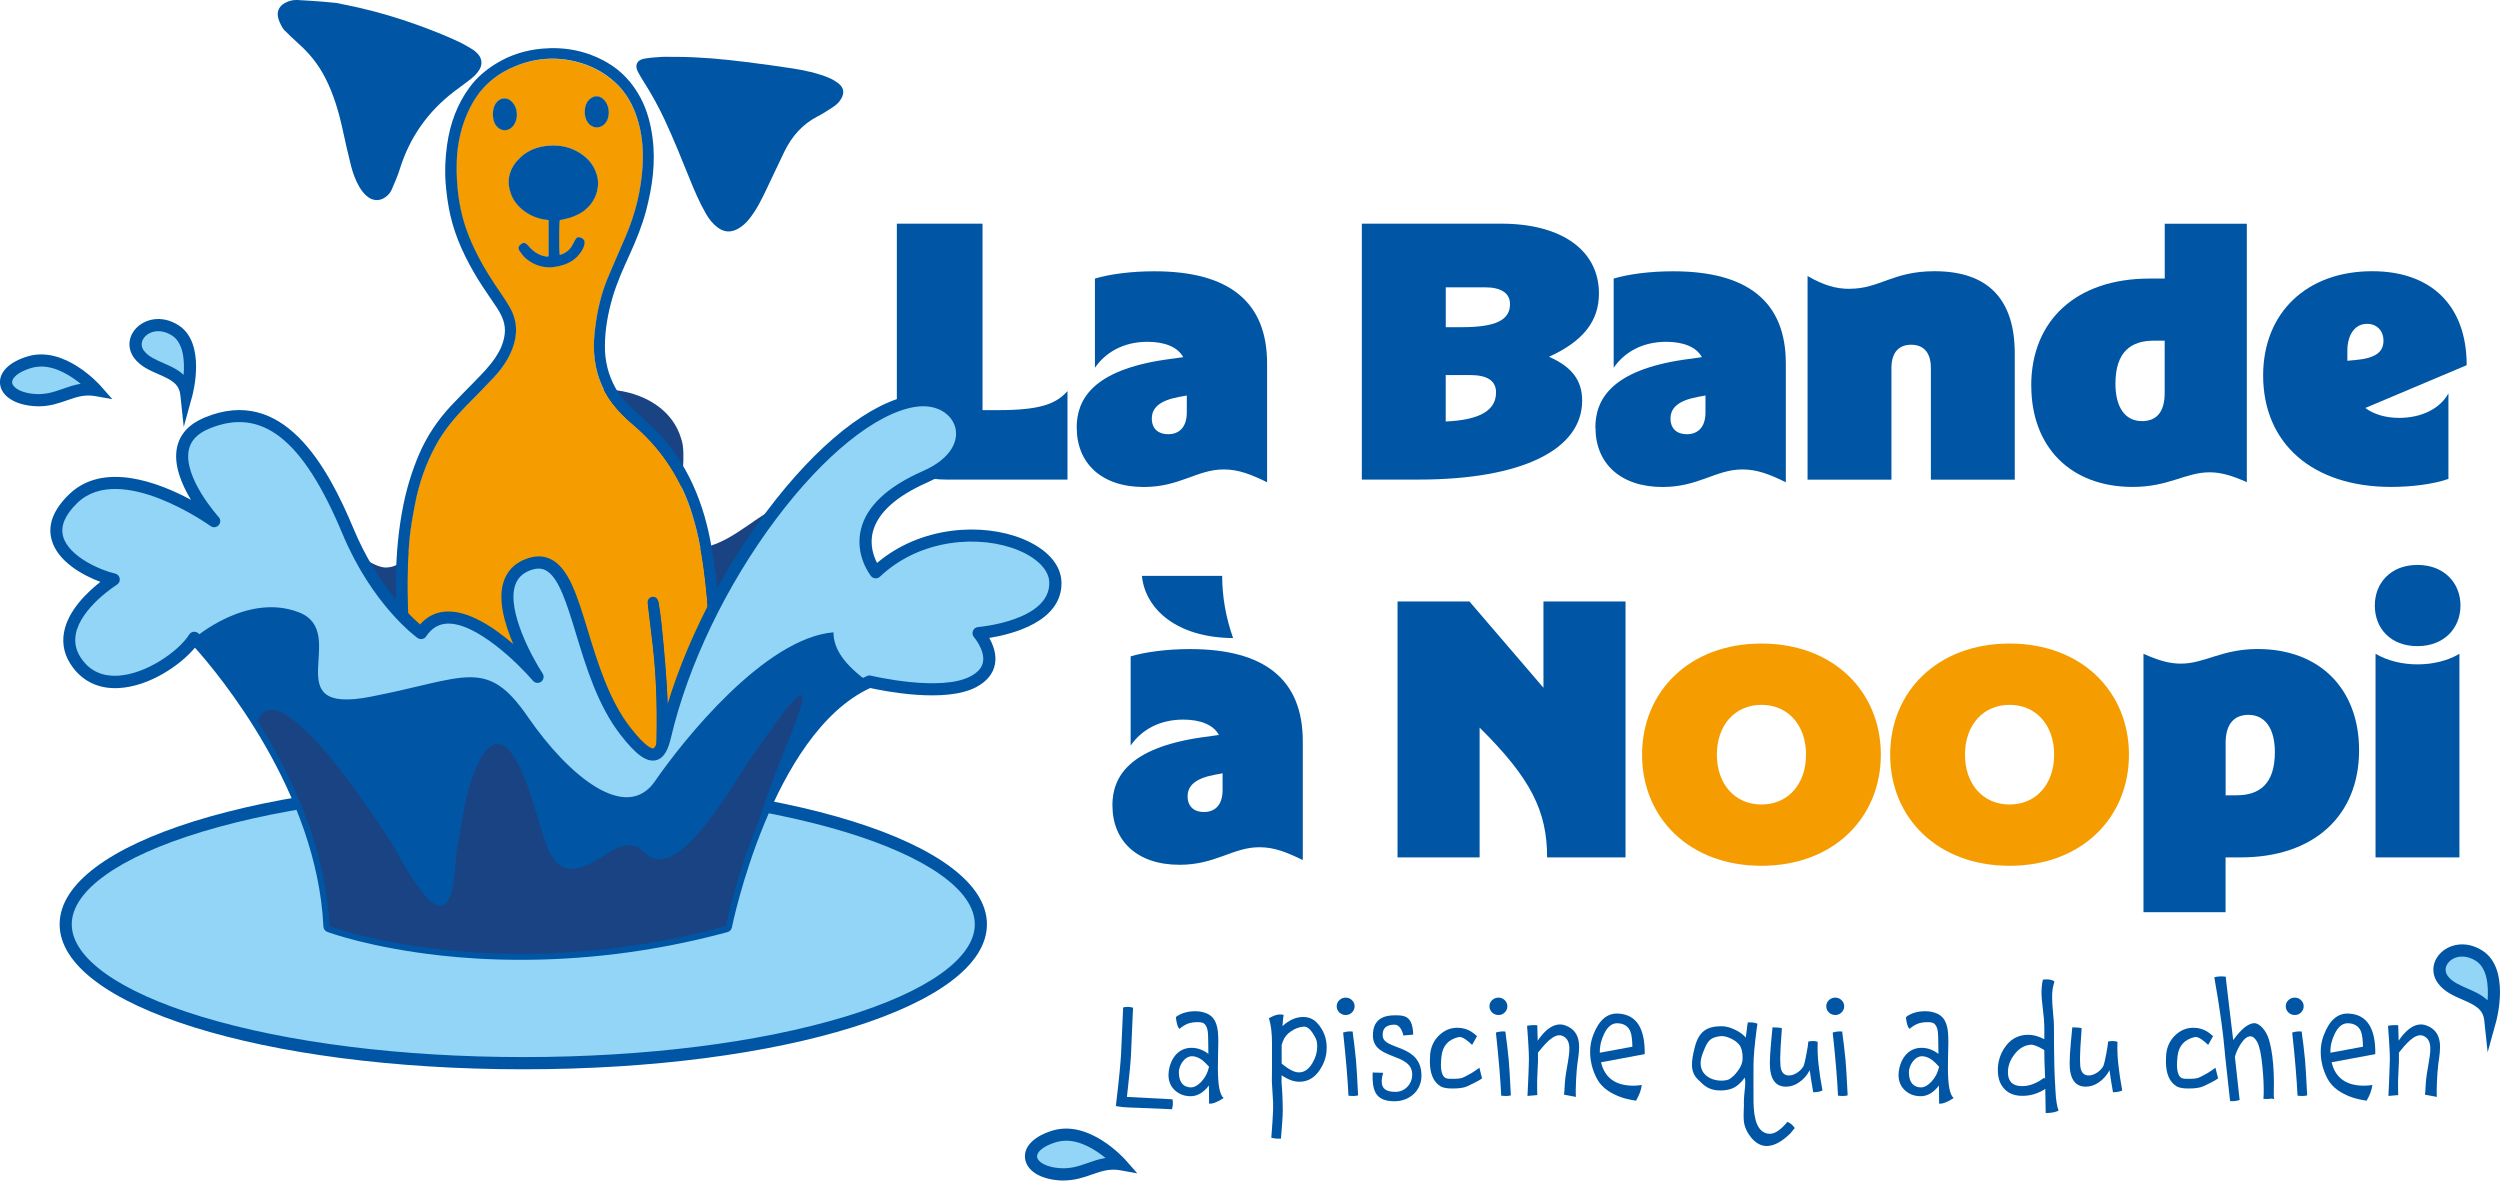
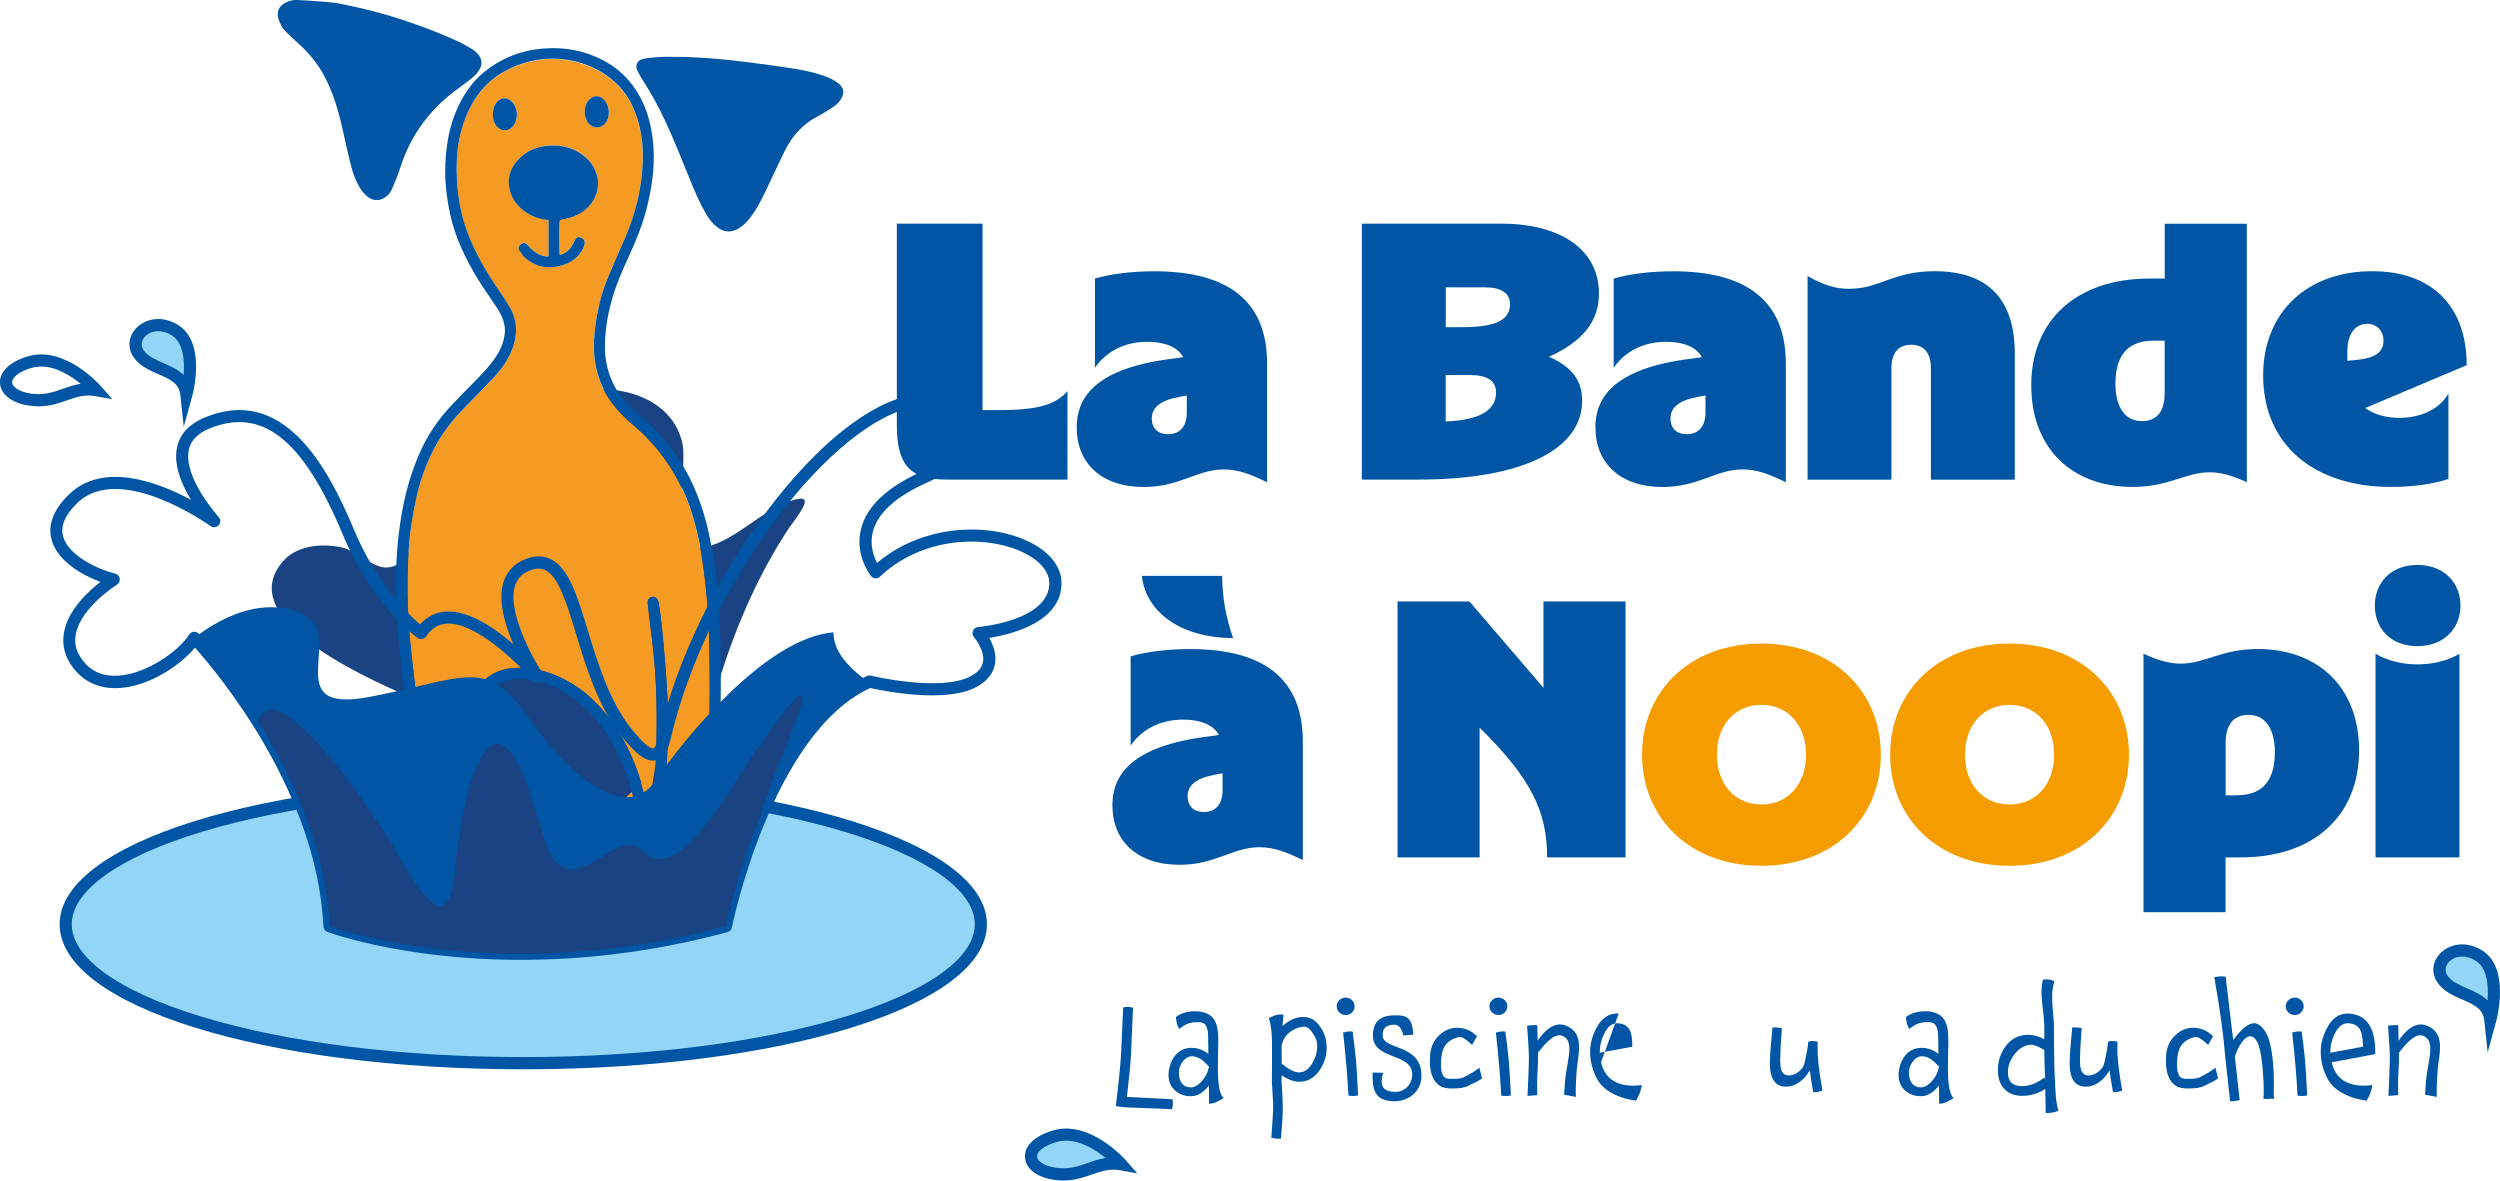
<svg xmlns="http://www.w3.org/2000/svg" width="252" height="119" viewBox="0 0 252 119" fill="none">
  <g clip-path="url(#clip0_137_172)">
    <path d="M52.746 107.165C78.22 107.165 98.871 100.899 98.871 93.17C98.871 85.44 78.22 79.174 52.746 79.174C27.272 79.174 6.622 85.44 6.622 93.17C6.622 100.899 27.272 107.165 52.746 107.165Z" fill="#93D5F6" />
    <path d="M52.747 107.785C26.541 107.785 6.011 101.369 6.011 93.17C6.011 84.97 26.541 78.555 52.747 78.555C78.952 78.555 99.482 84.97 99.482 93.17C99.482 101.369 78.952 107.785 52.747 107.785ZM52.747 79.787C40.483 79.787 28.966 81.234 20.309 83.859C12.001 86.384 7.233 89.777 7.233 93.17C7.233 96.562 12.001 99.955 20.309 102.48C28.966 105.105 40.483 106.553 52.747 106.553C65.01 106.553 76.528 105.105 85.184 102.48C93.492 99.955 98.26 96.562 98.26 93.17C98.26 89.777 93.492 86.384 85.184 83.859C76.528 81.234 65.01 79.787 52.747 79.787Z" fill="#0056A4" />
    <path d="M90.402 42.815V22.545H99.039V41.341H100.617C104.774 41.341 106.426 40.748 107.602 39.422V48.342H95.399C91.578 48.342 90.402 46.719 90.402 42.815Z" fill="#0056A4" />
    <path d="M108.529 43.111C108.529 40.203 110.221 37.328 117.427 36.258L119.267 36.002C118.717 34.972 117.394 34.454 115.661 34.454C113.237 34.454 111.43 35.524 110.369 37.073V28.079C111.84 27.634 114.043 27.345 116.36 27.345C123.861 27.345 127.723 30.401 127.723 36.635V48.611C126.071 47.803 124.822 47.319 123.351 47.319C120.664 47.319 118.938 49.089 115.298 49.089C110.994 49.089 108.536 46.659 108.536 43.118L108.529 43.111ZM119.63 41.563V39.866L118.824 40.014C116.877 40.385 116.104 41.118 116.104 42.189C116.104 43.259 116.803 43.771 117.756 43.771C118.71 43.771 119.63 43.219 119.63 41.563Z" fill="#0056A4" />
    <path d="M137.279 22.545H151.322C157.427 22.545 161.174 25.238 161.174 29.587C161.174 32.387 159.556 34.413 156.137 35.962C158.414 36.958 159.482 38.318 159.482 40.385C159.482 45.286 153.491 48.342 142.974 48.342H137.272V22.545H137.279ZM147.353 32.98C150.738 32.98 152.209 32.279 152.209 30.657C152.209 29.553 151.329 28.961 149.67 28.961H145.734V32.98H147.353ZM150.805 39.577C150.805 38.358 149.885 37.806 148.192 37.806H145.728V42.485C149.26 42.337 150.798 41.307 150.798 39.577H150.805Z" fill="#0056A4" />
    <path d="M160.812 43.111C160.812 40.203 162.504 37.328 169.71 36.258L171.55 36.002C171 34.972 169.676 34.454 167.951 34.454C165.526 34.454 163.719 35.524 162.658 37.073V28.079C164.129 27.634 166.332 27.345 168.649 27.345C176.151 27.345 180.012 30.401 180.012 36.635V48.611C178.36 47.803 177.111 47.319 175.64 47.319C172.954 47.319 171.228 49.089 167.588 49.089C163.29 49.089 160.825 46.659 160.825 43.118L160.812 43.111ZM171.913 41.563V39.866L171.107 40.014C169.159 40.385 168.387 41.118 168.387 42.189C168.387 43.259 169.085 43.771 170.039 43.771C170.993 43.771 171.913 43.219 171.913 41.563Z" fill="#0056A4" />
    <path d="M186.433 29.109C189.482 29.109 190.771 27.338 195.002 27.338C200.442 27.338 203.088 30.213 203.088 35.632V48.349H194.633V37.106C194.633 35.41 193.787 34.75 192.645 34.75C191.503 34.75 190.657 35.417 190.657 37.106V48.349H182.202V27.823C183.854 28.779 185.103 29.116 186.433 29.116V29.109Z" fill="#0056A4" />
    <path d="M204.747 38.877C204.747 32.246 209.341 28.079 216.661 28.079H218.206V22.552H226.48V48.604C225.009 47.938 223.867 47.608 222.732 47.608C220.308 47.608 218.615 49.082 214.975 49.082C208.723 49.082 204.754 45.063 204.754 38.877H204.747ZM215.882 42.451C217.534 42.451 218.199 41.347 218.199 39.611V34.34H217.098C214.854 34.34 213.236 35.41 213.236 38.688C213.236 41.118 214.263 42.445 215.882 42.445V42.451Z" fill="#0056A4" />
    <path d="M228.125 37.84C228.125 31.539 232.497 27.338 239.119 27.338C245.109 27.338 248.642 30.839 248.642 36.81L238.42 41.125C239.267 41.751 240.442 42.122 241.839 42.122C244.082 42.122 245.956 41.199 246.802 39.651V48.275C245.331 48.793 243.128 49.082 241.033 49.082C233.128 49.082 228.125 44.734 228.125 37.84ZM237.426 36.292C239.414 36.11 240.254 35.518 240.254 34.34C240.254 33.343 239.589 32.643 238.602 32.643C237.386 32.643 236.614 33.713 236.614 35.37V36.366L237.42 36.292H237.426Z" fill="#0056A4" />
    <path d="M112.128 81.194C112.128 78.285 113.821 75.411 121.027 74.341L122.867 74.085C122.316 73.055 120.993 72.536 119.261 72.536C116.836 72.536 115.03 73.607 113.969 75.155V66.161C115.439 65.717 117.642 65.427 119.959 65.427C127.461 65.427 131.322 68.484 131.322 74.718V86.694C129.67 85.886 128.421 85.401 126.95 85.401C124.264 85.401 122.538 87.171 118.898 87.171C114.593 87.171 112.135 84.741 112.135 81.2L112.128 81.194ZM115.11 58.049H123.196C123.196 60.15 123.566 62.25 124.298 64.317C118.636 64.283 115.439 61.408 115.104 58.049H115.11ZM123.236 79.645V77.949L122.431 78.097C120.483 78.467 119.711 79.201 119.711 80.271C119.711 81.342 120.409 81.853 121.363 81.853C122.316 81.853 123.236 81.301 123.236 79.645Z" fill="#0056A4" />
    <path d="M140.879 60.628H148.119L155.58 69.325V60.628H163.854V86.424H155.949C155.949 81.779 154.331 78.467 149.146 73.344V86.424H140.872V60.628H140.879Z" fill="#0056A4" />
    <path d="M219.818 66.895C222.242 66.895 223.934 65.421 227.574 65.421C233.827 65.421 237.796 69.44 237.796 75.626C237.796 82.257 233.202 86.424 225.882 86.424H224.337V91.951H216.063V65.899C217.534 66.565 218.676 66.895 219.811 66.895H219.818ZM225.446 80.164C227.689 80.164 229.307 79.093 229.307 75.815C229.307 73.385 228.28 72.058 226.661 72.058C225.043 72.058 224.344 73.162 224.344 74.899V80.17H225.446V80.164Z" fill="#0056A4" />
    <path d="M239.381 61.038C239.381 58.79 240.959 56.945 243.679 56.945C246.399 56.945 248.017 58.79 248.017 61.038C248.017 63.287 246.399 65.131 243.679 65.131C240.959 65.131 239.381 63.327 239.381 61.038ZM243.679 66.969C245.224 66.969 246.768 66.599 247.91 65.899V86.424H239.455V65.899C240.63 66.599 242.141 66.969 243.686 66.969H243.679Z" fill="#0056A4" />
    <path d="M165.52 76.071C165.52 69.716 170.288 64.869 177.554 64.869C184.821 64.869 189.589 69.716 189.589 76.071C189.589 82.425 184.821 87.272 177.554 87.272C170.288 87.272 165.52 82.432 165.52 76.071ZM182.047 76.071C182.047 73.102 180.241 71.049 177.554 71.049C174.868 71.049 173.061 73.109 173.061 76.071C173.061 79.033 174.868 81.093 177.554 81.093C180.241 81.093 182.047 79.033 182.047 76.071Z" fill="#F59C00" />
    <path d="M190.529 76.071C190.529 69.716 195.298 64.869 202.564 64.869C209.831 64.869 214.599 69.716 214.599 76.071C214.599 82.425 209.831 87.272 202.564 87.272C195.298 87.272 190.529 82.432 190.529 76.071ZM207.057 76.071C207.057 73.102 205.25 71.049 202.564 71.049C199.878 71.049 198.071 73.109 198.071 76.071C198.071 79.033 199.878 81.093 202.564 81.093C205.25 81.093 207.057 79.033 207.057 76.071Z" fill="#F59C00" />
    <path d="M41.894 70.523C38.59 69.016 22.995 62.741 28.596 56.494C30.04 54.919 32.646 54.717 34.715 55.249C35.977 55.639 37.824 57.383 39.107 57.194C42.646 56.912 42.095 49.23 44.923 47.817C47.871 46.174 49.127 56.898 50.275 58.85C53.6 64.943 57.072 59.894 56.602 55.06C55.984 51.035 50.571 44.989 54.164 41.63C58.173 37.766 66.998 38.587 68.663 44.215C69.724 47.15 66.467 56.151 71.128 55.148C74.164 54.441 76.575 51.62 79.503 50.557C82.431 49.493 80.745 51.526 79.53 53.229C73.982 61.57 69.892 74.098 70.067 84.371L41.901 70.517L41.894 70.523Z" fill="#194383" />
    <path d="M63.337 94.105C64.103 92.759 64.694 91.332 65.191 89.864C65.755 88.208 66.165 86.519 66.46 84.809C66.762 83.079 66.944 81.335 67.065 79.591C67.259 76.778 67.38 73.957 67.306 71.136C67.273 69.79 67.172 68.443 67.071 67.104C66.964 65.717 66.829 64.33 66.689 62.943C66.615 62.236 66.507 61.536 66.406 60.836C66.386 60.688 66.332 60.54 66.259 60.412C66.138 60.197 65.909 60.123 65.688 60.177C65.46 60.237 65.292 60.446 65.285 60.688C65.285 60.803 65.298 60.917 65.312 61.038C65.473 62.398 65.641 63.758 65.802 65.118C66.212 68.665 66.252 72.227 66.144 75.795C66.131 76.212 66.104 76.629 66.084 77.047M43.458 92.51C43.801 90.302 43.868 88.074 43.767 85.845C43.66 83.503 43.438 81.167 43.129 78.844C42.813 76.441 42.458 74.044 42.149 71.634C41.846 69.238 41.538 66.848 41.316 64.445C41.02 61.24 40.98 58.022 41.229 54.811C41.336 53.472 41.571 52.139 41.826 50.819C42.236 48.739 42.921 46.746 43.949 44.875C44.754 43.414 45.809 42.148 46.971 40.964C47.891 40.021 48.811 39.079 49.717 38.13C50.537 37.268 51.202 36.312 51.632 35.201C52.196 33.754 52.142 32.327 51.356 30.98C50.879 30.159 50.315 29.385 49.791 28.59C48.824 27.123 47.965 25.595 47.3 23.966C46.554 22.128 46.172 20.216 46.051 18.244C45.977 17.012 45.983 15.78 46.192 14.561C46.433 13.087 46.897 11.68 47.649 10.374C48.676 8.59 50.201 7.371 52.115 6.631C54.264 5.803 56.447 5.722 58.643 6.416C59.919 6.819 61.061 7.479 62.041 8.381C63.062 9.324 63.733 10.508 64.17 11.815C64.701 13.396 64.855 15.032 64.761 16.695C64.62 19.213 64.022 21.623 63.022 23.939C62.424 25.325 61.806 26.699 61.228 28.099C60.59 29.641 60.221 31.256 59.999 32.912C59.879 33.814 59.811 34.717 59.872 35.618C59.986 37.483 60.577 39.18 61.719 40.681C62.323 41.475 63.022 42.169 63.781 42.808C65.097 43.919 66.252 45.178 67.226 46.598C68.233 48.066 69.012 49.641 69.583 51.324C70.248 53.29 70.651 55.309 70.919 57.363C71.175 59.295 71.356 61.24 71.437 63.186C71.524 65.32 71.531 67.454 71.537 69.594C71.537 71.136 71.51 72.684 71.45 74.226C71.363 76.602 71.262 78.979 71.128 81.355C71.027 83.173 70.866 84.99 70.745 86.808C70.637 88.403 70.523 90.006 70.443 91.601M64.64 78.925C64.271 77.68 63.801 76.481 63.23 75.317C62.222 73.277 60.893 71.479 59.153 69.985C59.153 69.985 55.648 66.801 51.249 67.386C49.637 67.689 48.462 68.591 47.696 70.005C47.427 70.503 47.226 71.042 47.044 71.574C46.689 72.624 46.534 73.714 46.42 74.812C46.212 76.905 46.239 79.006 46.453 81.099C46.581 82.345 46.682 83.59 46.843 84.835C46.998 86.02 47.206 87.198 47.421 88.37C47.763 90.255 48.193 92.113 48.737 93.951M55.298 25.797C55.231 25.837 55.224 25.844 55.211 25.844C55.178 25.844 55.144 25.844 55.104 25.844C54.432 25.77 53.895 25.447 53.438 24.962C53.337 24.854 53.237 24.733 53.129 24.625C52.928 24.437 52.76 24.423 52.531 24.578C52.276 24.747 52.189 25.002 52.364 25.272C52.545 25.548 52.753 25.83 53.008 26.039C54.15 26.995 55.446 27.136 56.83 26.679C57.676 26.396 58.327 25.871 58.744 25.083C58.844 24.895 58.905 24.672 58.932 24.457C58.959 24.188 58.744 23.972 58.448 23.905C58.22 23.851 58.112 23.912 57.958 24.195C57.837 24.41 57.736 24.632 57.609 24.834C57.333 25.272 56.93 25.548 56.42 25.689C56.339 25.036 56.353 22.498 56.433 22.175C56.756 22.101 57.078 22.054 57.387 21.953C57.696 21.858 58.005 21.731 58.294 21.589C59.798 20.842 60.604 19.159 60.167 17.631C59.845 16.507 59.099 15.712 58.065 15.187C57.206 14.75 56.272 14.595 55.312 14.669C54.076 14.763 52.995 15.228 52.162 16.157C51.255 17.18 51.041 18.351 51.537 19.623C52.048 20.923 53.431 21.899 54.909 22.121C55.03 22.141 55.157 22.148 55.298 22.168V25.783V25.797ZM49.684 11.559C49.691 11.868 49.731 12.245 49.953 12.575C50.436 13.302 51.302 13.309 51.799 12.589C52.256 11.929 52.202 10.933 51.672 10.32C51.155 9.721 50.409 9.768 49.966 10.421C49.744 10.737 49.684 11.101 49.684 11.552V11.559ZM58.945 11.357C58.945 11.606 59.005 11.936 59.18 12.232C59.603 12.966 60.496 13.053 61.02 12.414C61.584 11.727 61.437 10.468 60.738 9.923C60.355 9.627 59.939 9.627 59.543 9.916C59.086 10.253 58.945 10.724 58.945 11.357Z" fill="#F59B24" />
-     <path d="M63.337 94.105C64.103 92.759 64.694 91.332 65.191 89.864C65.755 88.208 66.165 86.519 66.46 84.809C66.762 83.079 66.944 81.335 67.065 79.591C67.259 76.778 67.38 73.957 67.306 71.136C67.273 69.79 67.172 68.443 67.071 67.104C66.964 65.717 66.829 64.33 66.689 62.943C66.615 62.236 66.507 61.536 66.406 60.836C66.386 60.688 66.332 60.54 66.259 60.412C66.138 60.197 65.909 60.123 65.688 60.177C65.46 60.237 65.292 60.446 65.285 60.688C65.285 60.803 65.298 60.917 65.312 61.038C65.473 62.398 65.641 63.758 65.802 65.118C66.212 68.665 66.252 72.227 66.144 75.795C66.131 76.212 66.104 76.629 66.084 77.047M43.458 92.51C43.801 90.302 43.868 88.074 43.767 85.845C43.66 83.503 43.438 81.167 43.129 78.844C42.813 76.441 42.458 74.044 42.149 71.634C41.846 69.238 41.538 66.848 41.316 64.445C41.02 61.24 40.98 58.022 41.229 54.811C41.336 53.472 41.571 52.139 41.826 50.819C42.236 48.739 42.921 46.746 43.949 44.875C44.754 43.414 45.809 42.148 46.971 40.964C47.891 40.021 48.811 39.079 49.717 38.13C50.537 37.268 51.202 36.312 51.632 35.201C52.196 33.754 52.142 32.327 51.356 30.98C50.879 30.159 50.315 29.385 49.791 28.59C48.824 27.123 47.965 25.595 47.3 23.966C46.554 22.128 46.172 20.216 46.051 18.244C45.977 17.012 45.983 15.78 46.192 14.561C46.433 13.087 46.897 11.68 47.649 10.374C48.676 8.59 50.201 7.371 52.115 6.631C54.264 5.803 56.447 5.722 58.643 6.416C59.919 6.819 61.061 7.479 62.041 8.381C63.062 9.324 63.733 10.508 64.17 11.815C64.701 13.396 64.855 15.032 64.761 16.695C64.62 19.213 64.022 21.623 63.022 23.939C62.424 25.325 61.806 26.699 61.228 28.099C60.59 29.641 60.221 31.256 59.999 32.912C59.879 33.814 59.811 34.717 59.872 35.618C59.986 37.483 60.577 39.18 61.719 40.681C62.323 41.475 63.022 42.169 63.781 42.808C65.097 43.919 66.252 45.178 67.226 46.598C68.233 48.066 69.012 49.641 69.583 51.324C70.248 53.29 70.651 55.309 70.919 57.363C71.175 59.295 71.356 61.24 71.437 63.186C71.524 65.32 71.531 67.454 71.537 69.594C71.537 71.136 71.51 72.684 71.45 74.226C71.363 76.602 71.262 78.979 71.128 81.355C71.027 83.173 70.866 84.99 70.745 86.808C70.637 88.403 70.523 90.006 70.443 91.601M64.64 78.925C64.271 77.68 63.801 76.481 63.23 75.317C62.222 73.277 60.893 71.479 59.153 69.985C59.153 69.985 55.648 66.801 51.249 67.386C49.637 67.689 48.462 68.591 47.696 70.005C47.427 70.503 47.226 71.042 47.044 71.574C46.689 72.624 46.534 73.714 46.42 74.812C46.212 76.905 46.239 79.006 46.453 81.099C46.581 82.345 46.682 83.59 46.843 84.835C46.998 86.02 47.206 87.198 47.421 88.37C47.763 90.255 48.193 92.113 48.737 93.951M55.298 25.797C55.231 25.837 55.224 25.844 55.211 25.844C55.178 25.844 55.144 25.844 55.104 25.844C54.432 25.77 53.895 25.447 53.438 24.962C53.337 24.854 53.237 24.733 53.129 24.625C52.928 24.437 52.76 24.423 52.531 24.578C52.276 24.747 52.189 25.002 52.364 25.272C52.545 25.548 52.753 25.83 53.008 26.039C54.15 26.995 55.446 27.136 56.83 26.679C57.676 26.396 58.327 25.871 58.744 25.083C58.844 24.895 58.905 24.672 58.932 24.457C58.959 24.188 58.744 23.972 58.448 23.905C58.22 23.851 58.112 23.912 57.958 24.195C57.837 24.41 57.736 24.632 57.609 24.834C57.333 25.272 56.93 25.548 56.42 25.689C56.339 25.036 56.353 22.498 56.433 22.175C56.756 22.101 57.078 22.054 57.387 21.953C57.696 21.858 58.005 21.731 58.294 21.589C59.798 20.842 60.604 19.159 60.167 17.631C59.845 16.507 59.099 15.712 58.065 15.187C57.206 14.75 56.272 14.595 55.312 14.669C54.076 14.763 52.995 15.228 52.162 16.157C51.255 17.18 51.041 18.351 51.537 19.623C52.048 20.923 53.431 21.899 54.909 22.121C55.03 22.141 55.157 22.148 55.298 22.168V25.783V25.797ZM49.684 11.559C49.691 11.868 49.731 12.245 49.953 12.575C50.436 13.302 51.302 13.309 51.799 12.589C52.256 11.929 52.202 10.933 51.672 10.32C51.155 9.721 50.409 9.768 49.966 10.421C49.744 10.737 49.684 11.101 49.684 11.552V11.559ZM58.945 11.357C58.945 11.606 59.005 11.936 59.18 12.232C59.603 12.966 60.496 13.053 61.02 12.414C61.584 11.727 61.437 10.468 60.738 9.923C60.355 9.627 59.939 9.627 59.543 9.916C59.086 10.253 58.945 10.724 58.945 11.357Z" fill="#F59C00" />
    <path d="M34.661 92.732C34.412 92.12 34.244 91.48 34.043 90.847C33.976 90.652 33.908 90.457 33.835 90.261C33.788 89.952 33.747 89.649 33.7 89.339C33.559 88.417 33.506 87.495 33.512 86.566C33.526 84.977 33.734 83.422 34.191 81.894C34.822 79.793 35.836 77.902 37.34 76.286C38.348 75.202 39.496 74.293 40.806 73.593C40.886 73.546 40.967 73.492 41.054 73.459C41.209 73.398 41.256 73.297 41.236 73.129C41.175 72.725 41.121 72.328 41.068 71.924C40.826 70.025 40.591 68.127 40.356 66.228C40.033 63.61 39.886 60.978 39.913 58.346C39.939 55.855 40.161 53.384 40.651 50.94C41.007 49.183 41.524 47.48 42.23 45.824C43.015 43.986 44.11 42.35 45.473 40.89C46.259 40.048 47.085 39.24 47.884 38.412C48.623 37.652 49.368 36.898 49.959 36.009C50.43 35.302 50.765 34.541 50.873 33.693C51 32.704 50.624 31.849 50.1 31.041C49.476 30.085 48.804 29.163 48.207 28.193C46.958 26.154 45.916 24.013 45.386 21.663C45.158 20.64 45.017 19.61 44.929 18.567C44.815 17.227 44.882 15.901 45.07 14.575C45.373 12.447 46.084 10.475 47.381 8.738C48.093 7.782 48.992 7.035 50.007 6.409C51.437 5.527 52.995 5.049 54.661 4.901C56.978 4.699 59.16 5.13 61.175 6.288C62.646 7.136 63.754 8.341 64.553 9.835C65.231 11.101 65.587 12.467 65.775 13.881C66.104 16.372 65.762 18.809 65.131 21.219C64.728 22.74 64.137 24.188 63.485 25.622C62.84 27.035 62.196 28.456 61.753 29.957C61.282 31.559 60.987 33.188 60.974 34.858C60.96 36.399 61.323 37.847 62.088 39.193C62.572 40.041 63.237 40.742 63.949 41.401C64.614 42.021 65.305 42.613 65.957 43.246C67.622 44.895 68.918 46.8 69.879 48.934C70.799 50.967 71.383 53.101 71.746 55.296C71.914 56.292 72.075 57.289 72.196 58.292C72.31 59.2 72.377 60.116 72.444 61.032C72.706 64.721 72.673 68.41 72.632 72.099C72.632 72.469 72.632 72.839 72.619 73.216C72.619 73.371 72.673 73.465 72.8 73.56C74.103 74.522 75.131 75.721 75.97 77.101M62.438 93.506C63.673 91.379 64.197 89.043 64.365 86.626C64.472 85.132 64.405 83.637 64.164 82.15C63.808 79.948 63.223 77.828 62.216 75.822C61.33 74.064 60.242 72.456 58.751 71.136C57.468 69.998 56.031 69.117 54.352 68.672C53.499 68.45 52.632 68.336 51.746 68.443C50.739 68.564 49.892 68.982 49.221 69.736C48.764 70.248 48.448 70.84 48.207 71.473C47.79 72.57 47.629 73.714 47.522 74.872C47.394 76.306 47.401 77.747 47.448 79.188C47.508 81.113 47.71 83.031 47.985 84.936C48.193 86.384 48.448 87.825 48.724 89.258C49.066 91.063 49.516 92.833 50.114 94.577M48.737 93.957C48.193 92.12 47.763 90.261 47.421 88.376C47.206 87.198 46.998 86.027 46.843 84.842C46.682 83.604 46.575 82.352 46.454 81.106C46.239 79.012 46.212 76.919 46.42 74.819C46.528 73.721 46.689 72.631 47.045 71.58C47.226 71.042 47.428 70.503 47.696 70.012C48.462 68.591 49.637 67.689 51.249 67.393C51.316 67.393 51.39 67.393 51.457 67.38C52.122 67.299 52.787 67.299 53.452 67.38C55.07 67.575 56.534 68.194 57.891 69.069C58.307 69.339 58.71 69.642 59.113 69.931C59.127 69.951 59.14 69.972 59.154 69.985C60.893 71.479 62.223 73.277 63.23 75.317C63.808 76.481 64.278 77.68 64.64 78.925C64.734 79.295 64.828 79.665 64.916 80.042C64.996 80.413 65.077 80.79 65.137 81.167C65.204 81.557 65.245 81.948 65.312 82.338C65.379 82.701 65.352 83.079 65.493 83.496C65.54 83.408 65.561 83.382 65.567 83.355C65.762 81.692 65.984 80.036 66.057 78.366C66.078 77.929 66.078 77.484 66.084 77.047C66.104 76.629 66.131 76.212 66.145 75.795C66.252 72.227 66.212 68.665 65.802 65.118C65.648 63.758 65.473 62.398 65.312 61.038C65.299 60.924 65.285 60.809 65.285 60.688C65.285 60.446 65.46 60.237 65.688 60.177C65.91 60.116 66.138 60.197 66.259 60.412C66.333 60.54 66.386 60.688 66.407 60.836C66.514 61.536 66.622 62.236 66.689 62.943C66.83 64.33 66.964 65.717 67.072 67.104C67.172 68.443 67.273 69.79 67.307 71.136C67.38 73.957 67.26 76.778 67.065 79.591C66.944 81.342 66.763 83.085 66.46 84.809C66.165 86.525 65.749 88.215 65.191 89.864C64.694 91.332 64.103 92.752 63.337 94.105M70.456 91.567C70.537 89.965 70.651 88.37 70.758 86.774C70.879 84.957 71.041 83.139 71.141 81.322C71.276 78.945 71.376 76.569 71.464 74.192C71.517 72.651 71.551 71.102 71.551 69.561C71.551 67.427 71.538 65.286 71.45 63.152C71.37 61.206 71.188 59.261 70.933 57.329C70.665 55.276 70.255 53.256 69.597 51.29C69.026 49.608 68.247 48.032 67.239 46.565C66.266 45.144 65.111 43.885 63.794 42.775C63.035 42.135 62.337 41.435 61.732 40.647C60.591 39.146 60.006 37.45 59.886 35.585C59.825 34.676 59.892 33.781 60.013 32.879C60.228 31.223 60.604 29.614 61.242 28.065C61.82 26.672 62.438 25.292 63.035 23.905C64.036 21.589 64.634 19.179 64.775 16.662C64.869 14.999 64.714 13.37 64.184 11.781C63.747 10.475 63.076 9.29 62.055 8.348C61.074 7.439 59.932 6.779 58.657 6.382C56.454 5.688 54.271 5.769 52.129 6.597C50.215 7.338 48.69 8.55 47.663 10.34C46.91 11.646 46.447 13.053 46.205 14.527C46.004 15.746 45.997 16.978 46.064 18.21C46.178 20.182 46.561 22.094 47.313 23.932C47.978 25.561 48.838 27.089 49.805 28.557C50.329 29.351 50.893 30.125 51.37 30.947C52.156 32.3 52.203 33.72 51.645 35.167C51.215 36.278 50.544 37.241 49.731 38.096C48.825 39.052 47.904 39.994 46.984 40.93C45.822 42.115 44.768 43.38 43.962 44.841C42.935 46.713 42.243 48.705 41.84 50.785C41.585 52.105 41.343 53.438 41.242 54.778C40.994 57.989 41.034 61.206 41.33 64.411C41.551 66.814 41.86 69.211 42.162 71.601C42.465 74.004 42.827 76.407 43.143 78.811C43.452 81.133 43.673 83.469 43.781 85.812C43.882 88.047 43.814 90.268 43.472 92.476M42.122 93.681C42.485 92.281 42.619 90.847 42.659 89.406C42.74 86.384 42.538 83.375 42.216 80.372C42.089 79.188 41.927 78.003 41.766 76.818C41.665 76.037 41.538 75.263 41.424 74.448C41.269 74.549 41.148 74.637 41.021 74.718C40.88 74.805 40.739 74.886 40.604 74.973C38.361 76.461 36.729 78.46 35.722 80.931C34.741 83.341 34.412 85.845 34.735 88.437C34.99 90.49 35.581 92.422 36.588 94.233L36.642 94.314" fill="#0056A4" />
    <path d="M33.842 0.289C34.621 0.451 35.4 0.592 36.172 0.774C38.167 1.232 40.128 1.811 42.048 2.504C43.486 3.023 44.909 3.581 46.293 4.234C46.763 4.457 47.22 4.733 47.663 5.002C47.858 5.123 48.032 5.291 48.187 5.46C48.59 5.904 48.637 6.496 48.334 7.008C48.079 7.439 47.717 7.762 47.327 8.065C46.81 8.462 46.279 8.839 45.762 9.236C43.109 11.269 41.283 13.868 40.295 17.059C40.081 17.752 39.778 18.425 39.49 19.098C39.355 19.408 39.134 19.671 38.852 19.873C38.308 20.27 37.643 20.27 37.092 19.859C36.743 19.597 36.474 19.26 36.252 18.89C35.843 18.203 35.574 17.463 35.38 16.695C35.077 15.49 34.802 14.278 34.54 13.067C34.144 11.256 33.627 9.492 32.78 7.836C32.095 6.496 31.169 5.345 30.034 4.349C29.537 3.911 29.073 3.433 28.596 2.975C28.502 2.827 28.402 2.686 28.328 2.531C28.22 2.302 28.106 2.067 28.046 1.824C27.871 1.158 28.133 0.606 28.751 0.283C29.134 0.081 29.543 -0.02 29.966 -4.95929e-07C30.793 0.04 31.619 0.101 32.445 0.162C32.908 0.195 33.371 0.242 33.835 0.289H33.842Z" fill="#0056A4" />
    <path d="M68.146 5.729C70.503 5.742 72.84 5.951 75.171 6.247C76.736 6.442 78.3 6.651 79.859 6.893C81.108 7.089 82.343 7.351 83.519 7.829C83.868 7.971 84.21 8.173 84.513 8.408C85.063 8.839 85.137 9.351 84.795 9.95C84.593 10.3 84.304 10.576 83.969 10.791C83.458 11.121 82.954 11.458 82.41 11.734C80.859 12.535 79.798 13.774 79.053 15.308C78.428 16.594 77.83 17.893 77.212 19.179C76.729 20.189 76.232 21.185 75.527 22.067C75.204 22.471 74.835 22.814 74.372 23.07C73.66 23.461 72.981 23.414 72.337 22.929C71.853 22.565 71.484 22.101 71.182 21.582C70.51 20.425 69.986 19.193 69.489 17.954C68.697 15.995 67.911 14.036 67.018 12.117C66.38 10.744 65.648 9.425 64.835 8.152C64.64 7.849 64.459 7.54 64.291 7.217C63.969 6.597 64.19 6.065 64.889 5.924C65.473 5.81 66.071 5.776 66.662 5.736C67.152 5.709 67.642 5.736 68.132 5.736L68.146 5.729Z" fill="#0056A4" />
    <path d="M55.298 25.797V22.182C55.164 22.168 55.036 22.155 54.909 22.134C53.431 21.912 52.048 20.936 51.537 19.637C51.041 18.365 51.255 17.187 52.162 16.17C52.988 15.234 54.069 14.777 55.312 14.682C56.272 14.608 57.206 14.756 58.065 15.201C59.099 15.726 59.845 16.527 60.167 17.644C60.604 19.172 59.791 20.855 58.294 21.603C58.005 21.751 57.696 21.872 57.387 21.966C57.078 22.061 56.756 22.114 56.433 22.188C56.353 22.505 56.339 25.043 56.42 25.702C56.924 25.554 57.327 25.285 57.609 24.848C57.736 24.645 57.837 24.417 57.958 24.208C58.112 23.925 58.22 23.865 58.448 23.919C58.744 23.986 58.959 24.201 58.932 24.471C58.911 24.686 58.844 24.908 58.744 25.097C58.327 25.884 57.676 26.409 56.83 26.692C55.446 27.15 54.15 27.008 53.008 26.052C52.753 25.837 52.545 25.561 52.364 25.285C52.189 25.023 52.276 24.76 52.531 24.592C52.76 24.437 52.928 24.45 53.129 24.639C53.237 24.74 53.331 24.861 53.438 24.975C53.895 25.453 54.432 25.776 55.104 25.857C55.137 25.857 55.171 25.857 55.211 25.857C55.224 25.857 55.231 25.844 55.298 25.81V25.797Z" fill="#0056A4" />
    <path d="M49.684 11.559C49.684 11.108 49.751 10.744 49.966 10.428C50.416 9.775 51.155 9.734 51.672 10.327C52.196 10.933 52.256 11.929 51.8 12.595C51.303 13.316 50.436 13.302 49.953 12.582C49.731 12.245 49.691 11.868 49.684 11.565V11.559Z" fill="#0056A4" />
    <path d="M58.945 11.357C58.945 10.731 59.08 10.253 59.543 9.916C59.933 9.627 60.349 9.627 60.739 9.923C61.437 10.468 61.585 11.727 61.02 12.414C60.497 13.053 59.603 12.966 59.18 12.232C59.006 11.929 58.945 11.606 58.945 11.357Z" fill="#0056A4" />
-     <path d="M33.21 93.365C33.21 93.365 50.067 99.626 73.169 93.365C73.169 93.365 77.165 73.337 87.656 68.706C87.656 68.706 94.902 70.456 98.146 68.706C101.396 66.956 98.643 63.825 98.643 63.825C98.643 63.825 106.507 63.199 106.386 58.696C106.259 54.192 95.023 51.311 88.28 57.693C88.28 57.693 83.881 52.193 93.277 48.052C99.523 45.299 97.038 39.638 92.155 40.418C83.539 41.798 70.738 58.527 67.058 74.213C66.561 76.34 65.742 77.168 63.062 73.714C57.817 66.956 58.475 54.879 53.197 56.938C48.079 58.945 54.197 68.228 54.197 68.228C54.197 68.228 45.957 58.561 42.458 63.819C42.458 63.819 38.059 60.648 35.09 53.552C31.222 44.289 26.85 40.163 20.853 42.66C14.855 45.164 21.605 52.549 21.605 52.549C21.605 52.549 12.115 45.663 7.367 50.294C2.619 54.926 9.241 57.928 11.491 58.433C11.491 58.433 4.621 62.688 7.871 66.942C11.115 71.197 17.985 66.942 19.61 64.317C19.61 64.317 32.471 77.585 33.224 93.358L33.21 93.365Z" fill="#93D5F6" />
    <path d="M52.478 96.751C49.409 96.751 46.709 96.569 44.459 96.32C37.367 95.539 33.17 94.004 32.995 93.937C32.767 93.85 32.606 93.634 32.599 93.392C31.954 79.793 22.001 67.912 19.651 65.286C18.193 67.043 15.044 69.211 11.934 69.359C10.04 69.453 8.462 68.746 7.374 67.319C6.528 66.208 6.219 65.003 6.454 63.724C6.864 61.503 8.858 59.638 10.121 58.655C8.381 58.009 5.829 56.622 5.212 54.441C4.782 52.933 5.366 51.391 6.938 49.856C10.389 46.484 15.944 48.604 19.248 50.382C18.314 48.833 17.461 46.834 17.851 45.07C18.146 43.737 19.073 42.734 20.611 42.095C28.509 38.796 32.975 46.915 35.648 53.317C37.945 58.823 41.162 61.927 42.344 62.943C43.049 62.142 43.922 61.705 44.963 61.644C47.213 61.51 49.798 63.253 51.739 64.923C50.88 62.93 50.174 60.5 50.752 58.669C51.101 57.578 51.847 56.797 52.968 56.36C53.902 55.996 54.761 55.989 55.507 56.36C57.327 57.241 58.18 60.029 59.254 63.556C60.255 66.834 61.39 70.557 63.539 73.331C65.225 75.498 65.789 75.451 65.849 75.438C65.896 75.424 66.165 75.31 66.454 74.071C68.207 66.592 72.149 58.393 77.26 51.58C82.357 44.787 87.743 40.499 92.055 39.812C94.916 39.355 96.937 40.91 97.454 42.674C97.958 44.39 97.233 46.975 93.519 48.611C90.322 50.018 88.462 51.708 87.978 53.633C87.649 54.946 88.072 56.097 88.408 56.743C92.847 52.987 99.093 52.664 103.149 54.347C105.547 55.343 106.944 56.918 106.997 58.669C107.105 62.688 101.967 63.94 99.718 64.303C100.094 64.97 100.476 65.939 100.295 66.935C100.12 67.891 99.496 68.665 98.435 69.244C95.298 70.934 88.972 69.628 87.716 69.352C77.77 73.957 73.808 93.291 73.774 93.486C73.727 93.715 73.559 93.897 73.331 93.957C65.453 96.091 58.307 96.751 52.485 96.751H52.478ZM33.801 92.914C36.393 93.762 52.068 98.34 72.646 92.867C73.27 89.992 77.421 72.55 87.407 68.14C87.528 68.087 87.669 68.073 87.797 68.107C87.864 68.127 94.849 69.783 97.85 68.161C98.582 67.77 98.985 67.299 99.086 66.72C99.294 65.542 98.193 64.243 98.18 64.229C98.025 64.054 97.985 63.812 98.072 63.59C98.159 63.367 98.361 63.226 98.589 63.206C98.663 63.206 105.876 62.573 105.768 58.702C105.735 57.477 104.58 56.272 102.679 55.478C98.817 53.876 92.773 54.266 88.697 58.13C88.569 58.251 88.408 58.305 88.233 58.298C88.065 58.285 87.904 58.204 87.797 58.069C87.73 57.982 86.145 55.969 86.783 53.35C87.347 51.035 89.449 49.055 93.022 47.487C96.004 46.174 96.655 44.316 96.272 43.017C95.916 41.798 94.499 40.661 92.236 41.017C88.3 41.644 83.062 45.871 78.227 52.314C73.21 58.998 69.355 67.03 67.636 74.347C67.394 75.364 67.025 76.434 66.098 76.636C65.164 76.838 64.11 76.077 62.559 74.085C60.268 71.136 59.1 67.299 58.072 63.919C57.125 60.809 56.306 58.117 54.963 57.464C54.526 57.255 54.016 57.268 53.405 57.504C52.632 57.807 52.142 58.312 51.914 59.039C51.101 61.597 53.647 66.289 54.694 67.885C54.876 68.154 54.808 68.517 54.553 68.713C54.298 68.908 53.929 68.868 53.72 68.618C52.303 66.956 47.978 62.688 45.03 62.863C44.177 62.916 43.499 63.334 42.955 64.148C42.861 64.29 42.72 64.384 42.552 64.411C42.391 64.438 42.223 64.404 42.082 64.303C41.894 64.169 37.502 60.951 34.506 53.775C30.53 44.256 26.387 40.997 21.075 43.212C19.913 43.697 19.241 44.39 19.04 45.319C18.422 48.106 22.008 52.078 22.042 52.118C22.256 52.354 22.256 52.704 22.042 52.94C21.827 53.175 21.477 53.216 21.222 53.027C21.135 52.96 12.095 46.497 7.77 50.718C6.548 51.916 6.071 53.047 6.367 54.084C6.944 56.131 10.201 57.504 11.598 57.814C11.84 57.867 12.028 58.063 12.069 58.312C12.109 58.561 12.001 58.803 11.786 58.938C11.753 58.958 8.133 61.24 7.636 63.933C7.468 64.862 7.69 65.724 8.328 66.558C9.174 67.669 10.356 68.188 11.854 68.114C14.782 67.965 18.079 65.569 19.06 63.973C19.16 63.812 19.328 63.704 19.516 63.684C19.704 63.664 19.892 63.731 20.02 63.866C20.148 64 32.827 77.249 33.781 92.887L33.801 92.914Z" fill="#0056A4" />
-     <path d="M9.704 39.321C9.704 39.321 6.34 35.497 2.975 36.507C-0.39 37.517 0.06 39.826 2.975 40.277C5.89 40.728 7.179 38.87 9.704 39.321Z" fill="#93D5F6" />
    <path d="M3.875 40.957C3.559 40.957 3.23 40.93 2.881 40.876C1.182 40.62 0.081 39.759 -3.5943e-05 38.641C-0.081 37.49 0.96 36.474 2.794 35.922C6.494 34.811 10.013 38.749 10.161 38.917L11.323 40.237L9.597 39.927C8.522 39.739 7.71 40.021 6.763 40.351C5.937 40.641 5.03 40.957 3.875 40.957ZM4.144 36.952C3.815 36.952 3.479 36.999 3.143 37.093C1.773 37.504 1.195 38.123 1.222 38.554C1.249 38.958 1.84 39.476 3.062 39.664C4.406 39.873 5.353 39.536 6.353 39.187C6.917 38.991 7.495 38.782 8.133 38.688C7.166 37.901 5.682 36.945 4.144 36.945V36.952Z" fill="#0056A4" />
    <path d="M18.791 39.765C18.791 39.765 20.134 34.871 17.669 33.303C15.198 31.727 12.733 33.976 14.023 35.719C15.312 37.463 18.509 37.127 18.791 39.765Z" fill="#93D5F6" />
    <path d="M18.523 43.051L18.18 39.833C18.059 38.682 17.26 38.278 15.97 37.719C15.077 37.328 14.15 36.931 13.526 36.09C12.827 35.147 12.901 33.976 13.707 33.101C14.56 32.178 16.266 31.687 17.992 32.784C20.813 34.582 19.436 39.712 19.375 39.934L18.516 43.051H18.523ZM15.957 33.383C15.386 33.383 14.909 33.612 14.607 33.936C14.459 34.097 14.009 34.676 14.513 35.356C14.943 35.935 15.675 36.251 16.461 36.595C17.173 36.904 17.931 37.234 18.509 37.793C18.63 36.319 18.476 34.548 17.34 33.821C16.857 33.511 16.387 33.383 15.957 33.383Z" fill="#0056A4" />
    <path d="M84.015 63.738C77.105 64.317 68.898 74.563 66.017 78.75C63.136 82.937 57.38 78.319 53.203 72.254C49.026 66.195 47.011 68.356 37.333 70.234C27.656 72.112 35.352 63.738 30.12 61.718C24.889 59.699 19.597 64.323 19.597 64.323C19.597 64.323 32.458 77.592 33.21 93.365C33.21 93.365 50.067 99.626 73.169 93.365C73.169 93.365 77.138 73.486 87.541 68.76C85.177 67.036 84.015 65.475 84.015 63.738Z" fill="#0056A4" />
    <path d="M80.846 70.093C80.127 69.662 76.386 75.579 75.95 76.01C74.365 78.178 69.469 87.414 66.017 86.546C65.151 86.404 64.721 85.394 63.855 85.246C62.559 84.957 61.41 85.966 60.403 86.546C56.373 88.996 55.507 86.835 54.358 82.937C53.64 80.628 51.188 71.103 48.314 76.73C46.877 79.47 46.588 82.937 46.011 85.966C45.87 87.118 45.87 91.164 44.426 91.305C42.841 91.446 39.959 85.818 39.389 84.809C36.944 81.2 34.352 77.302 31.323 74.132C30.174 73.122 27.582 70.234 26.138 72.254C26.064 72.375 26.004 72.516 25.95 72.657C29.315 77.969 32.834 85.34 33.21 93.365C33.21 93.365 50.067 99.626 73.17 93.365C73.17 93.365 74.17 88.363 76.474 82.782C76.917 81.328 77.441 79.881 77.965 78.46C78.106 77.882 81.417 70.375 80.846 70.093Z" fill="#194383" />
    <path d="M118.192 110.809C118.249 111.149 118.235 111.488 118.136 111.813C117.149 111.756 116.161 111.728 115.174 111.686C114.131 111.643 113.298 111.643 112.72 111.53L112.48 111.488L112.537 110.979C112.805 108.774 112.946 107.204 113.002 106.271L113.214 101.55C113.552 101.465 113.877 101.479 114.215 101.578L114.187 102.073L114.004 106.328C113.961 107.176 113.82 108.59 113.595 110.569L118.192 110.809Z" fill="#0056A4" />
    <path d="M123.342 110.682C122.735 111.078 122.27 111.276 121.875 111.248L121.861 109.424C121.325 110.102 120.733 110.498 120.027 110.498C119.407 110.498 118.899 110.314 118.476 109.947C118.025 109.551 117.785 109.028 117.785 108.364C117.785 108.137 117.813 107.897 117.87 107.657C118.025 106.992 118.321 106.469 118.73 106.116C119.125 105.777 119.59 105.621 120.112 105.621C120.704 105.621 121.269 105.819 121.804 106.229L121.79 105.056C121.776 104.448 121.776 104.193 121.748 104.009C121.678 103.486 121.48 103.175 121.198 103.09C121.071 103.048 120.944 103.034 120.803 103.034C120.634 103.034 120.436 103.034 120.239 103.062C120.027 103.09 119.802 103.147 119.562 103.26C119.238 103.43 119.026 103.585 118.899 103.712C118.772 103.614 118.702 103.43 118.631 103.161C118.575 102.907 118.532 102.695 118.532 102.511C119.068 102.115 119.717 101.931 120.493 101.931C120.845 101.931 121.184 101.988 121.494 102.101C122.058 102.285 122.453 102.695 122.637 103.345C122.763 103.712 122.806 104.292 122.806 105.056C122.806 105.352 122.792 105.678 122.778 106.342C122.763 107.021 122.763 107.317 122.763 107.671C122.763 109.367 122.947 110.357 123.342 110.682ZM121.48 107.12C121.156 106.78 120.648 106.469 120.154 106.469C119.393 106.469 118.829 107.402 118.829 108.081C118.829 109.155 119.336 109.608 120.056 109.608C120.789 109.608 121.536 108.618 121.734 107.996L121.875 107.529L121.48 107.12Z" fill="#0056A4" />
    <path d="M133.732 105.607C133.732 106.271 133.577 106.893 133.252 107.487C132.702 108.519 131.941 109.042 130.982 109.042C130.432 109.042 129.839 108.83 129.191 108.392L129.177 109.028C129.233 109.636 129.289 110.583 129.304 111.87C129.304 112.576 129.219 113.538 129.12 114.768C128.782 114.796 128.457 114.768 128.147 114.683C128.246 113.481 128.302 112.534 128.33 111.841C128.345 111.431 128.33 110.894 128.274 110.216L128.203 109.028C128.203 108.971 128.203 108.463 128.218 107.515V105.154C128.218 104.151 128.119 103.303 127.907 102.638C128.345 102.384 128.711 102.256 129.021 102.256C129.148 102.256 129.261 102.271 129.388 102.299C129.36 102.44 129.318 102.822 129.275 103.43C129.938 102.822 130.643 102.511 131.363 102.511C131.913 102.511 132.392 102.709 132.773 103.119C133.408 103.811 133.732 104.631 133.732 105.607ZM132.773 105.465C132.773 105.154 132.731 104.886 132.632 104.688C132.223 103.854 131.814 103.458 131.433 103.486C130.968 103.515 130.545 103.67 130.136 103.953C129.713 104.236 129.445 104.589 129.304 104.999L129.191 105.324V107.204L129.416 107.388C130.065 107.897 130.601 108.123 130.982 108.095C131.504 108.081 131.927 107.756 132.279 107.176C132.604 106.639 132.773 106.073 132.773 105.465Z" fill="#0056A4" />
    <path d="M136.544 101.436C136.544 101.677 136.46 101.875 136.276 102.058C136.107 102.228 135.895 102.313 135.642 102.313C135.402 102.313 135.19 102.228 135.007 102.058C134.824 101.875 134.739 101.677 134.739 101.436C134.739 101.196 134.824 100.984 135.007 100.814C135.19 100.645 135.402 100.56 135.642 100.56C135.895 100.56 136.107 100.645 136.276 100.814C136.46 100.984 136.544 101.196 136.544 101.436ZM136.897 110.413C136.657 110.484 136.333 110.498 135.924 110.442C135.853 108.915 135.684 106.794 135.388 104.08C135.712 103.981 136.036 103.939 136.347 103.981L136.403 104.476C136.445 104.745 136.558 105.55 136.685 106.879C136.742 107.529 136.812 108.703 136.897 110.413Z" fill="#0056A4" />
    <path d="M143.283 108.434C143.283 109.947 142.07 111.007 140.575 111.007C138.53 111.007 138.319 109.806 138.361 108.109L139.419 108.137C139.123 109.226 139.179 110.06 140.66 110.06C141.633 110.06 142.352 109.254 142.352 108.321C142.352 106.059 138.404 106.907 138.389 104.391C138.375 102.723 139.475 102.341 140.604 102.341C141.591 102.341 142.395 102.398 142.451 104.292L141.45 104.377C141.379 103.91 141.069 103.288 140.59 103.288C140.025 103.288 139.32 103.43 139.377 104.419C139.461 105.89 143.283 105.183 143.283 108.434Z" fill="#0056A4" />
    <path d="M149.391 108.703C149.137 108.887 148.643 109.155 147.91 109.495C147.572 109.65 147.078 109.721 146.415 109.721C145.851 109.721 145.428 109.65 145.174 109.48C144.483 109.042 144.13 108.208 144.13 106.978C144.13 106.752 144.144 106.512 144.159 106.257C144.243 105.494 144.539 104.858 145.075 104.349C145.597 103.854 146.204 103.599 146.881 103.599C147.529 103.599 148.136 103.797 148.672 104.264L148.883 104.448L148.39 105.324L148.037 105.013C147.614 104.646 147.29 104.49 147.05 104.532C145.992 104.773 145.414 105.423 145.301 106.483C145.273 106.78 145.245 107.049 145.245 107.289C145.245 108.024 145.4 108.477 145.682 108.646C145.809 108.731 146.091 108.759 146.542 108.745C147.007 108.745 147.332 108.689 147.501 108.604C148.065 108.335 148.601 108.024 149.123 107.628L149.391 108.703Z" fill="#0056A4" />
    <path d="M151.942 101.436C151.942 101.677 151.858 101.875 151.674 102.058C151.505 102.228 151.293 102.313 151.04 102.313C150.8 102.313 150.588 102.228 150.405 102.058C150.222 101.875 150.137 101.677 150.137 101.436C150.137 101.196 150.222 100.984 150.405 100.814C150.588 100.645 150.8 100.56 151.04 100.56C151.293 100.56 151.505 100.645 151.674 100.814C151.858 100.984 151.942 101.196 151.942 101.436ZM152.295 110.413C152.055 110.484 151.731 110.498 151.322 110.442C151.251 108.915 151.082 106.794 150.786 104.08C151.11 103.981 151.434 103.939 151.745 103.981L151.801 104.476C151.843 104.745 151.956 105.55 152.083 106.879C152.14 107.529 152.21 108.703 152.295 110.413Z" fill="#0056A4" />
    <path d="M159.006 107.19C158.907 107.897 158.794 109.791 158.851 110.569L157.652 110.343C157.708 110.018 157.708 109.381 157.779 108.745C157.849 108.095 157.99 107.431 158.047 107.049C158.159 106.229 158.512 104.815 157.468 104.405C156.608 104.08 155.607 105.395 155.029 106.102V106.992L154.944 108.915C154.93 109.579 154.958 110.385 154.958 110.385L153.971 110.47C153.971 110.47 154.098 107.883 154.112 106.922C154.14 105.96 153.928 103.401 153.928 103.401C154.112 103.359 154.563 103.303 154.958 103.345C154.958 103.345 154.986 104.066 155 104.9C155.536 104.108 156.566 102.893 157.821 103.373C159.556 104.038 159.203 105.819 159.006 107.19Z" fill="#0056A4" />
-     <path d="M161.385 107.077C161.752 108.646 162.852 109.438 164.657 109.438C164.925 109.438 165.193 109.41 165.489 109.367C165.433 109.876 165.235 110.399 164.911 110.951L164.432 110.866C163.811 110.753 163.205 110.569 162.64 110.272C161.851 109.876 161.301 109.353 160.962 108.717C160.511 107.855 160.285 106.95 160.285 106.003C160.285 105.409 160.398 104.843 160.595 104.335C161.174 102.808 162.034 102.087 163.162 102.172C164.953 102.285 165.828 103.656 165.786 106.257L161.385 107.077ZM164.544 105.508C164.53 104.773 164.46 104.25 164.333 103.953C164.121 103.458 163.712 103.175 163.092 103.147C162.528 103.105 162.062 103.458 161.696 104.207C161.385 104.843 161.244 105.48 161.258 106.116L164.544 105.508Z" fill="#0056A4" />
-     <path d="M180.604 114.075C180.576 114.131 180.505 114.216 180.364 114.344C179.546 115.121 178.785 115.517 178.079 115.517C177.515 115.517 176.993 115.234 176.528 114.683C176.105 114.16 175.851 113.608 175.781 113.029C175.752 112.76 175.752 112.421 175.766 111.997C175.795 111.502 175.795 111.205 175.781 111.106C175.781 110.937 175.795 110.625 175.837 110.187C175.893 109.735 175.922 109.396 175.922 109.141C175.922 108.957 175.908 108.788 175.879 108.618C175.527 109.085 175.174 109.424 174.836 109.608C174.455 109.82 173.975 109.919 173.425 109.919C172.283 109.919 171.803 109.466 171.155 108.816C170.351 108.038 170.464 107.021 170.83 105.579C171.239 103.939 172.071 103.444 173.538 103.444C173.975 103.444 174.441 103.571 174.92 103.811C175.357 104.024 175.71 104.278 175.978 104.589L176.105 103.543L176.175 103.062C176.556 103.034 176.881 103.076 177.149 103.189L177.078 103.684C176.852 105.367 176.754 106.582 176.754 107.332C176.754 108.25 176.74 109.509 176.754 111.078C176.768 111.813 176.838 112.378 176.937 112.774C177.106 113.509 177.431 113.976 177.882 114.174C178.051 114.259 178.22 114.287 178.404 114.287C178.912 114.287 179.504 113.891 180.167 113.085C180.449 113.184 180.703 113.396 180.914 113.707L180.604 114.075ZM175.654 106.582C175.654 106.017 175.541 105.593 175.315 105.31C175.132 105.07 174.85 104.858 174.455 104.674C174.032 104.476 173.679 104.405 173.369 104.448C172.325 104.589 172.114 104.985 171.719 105.96C171.521 106.427 171.423 106.837 171.423 107.176C171.423 108.378 172.523 108.929 173.496 108.929C173.919 108.929 174.215 108.858 174.37 108.745C174.638 108.561 174.906 108.321 175.132 107.996C175.414 107.643 175.569 107.303 175.625 106.992C175.654 106.865 175.654 106.724 175.654 106.582Z" fill="#0056A4" />
+     <path d="M161.385 107.077C161.752 108.646 162.852 109.438 164.657 109.438C164.925 109.438 165.193 109.41 165.489 109.367C165.433 109.876 165.235 110.399 164.911 110.951L164.432 110.866C163.811 110.753 163.205 110.569 162.64 110.272C161.851 109.876 161.301 109.353 160.962 108.717C160.511 107.855 160.285 106.95 160.285 106.003C160.285 105.409 160.398 104.843 160.595 104.335C161.174 102.808 162.034 102.087 163.162 102.172L161.385 107.077ZM164.544 105.508C164.53 104.773 164.46 104.25 164.333 103.953C164.121 103.458 163.712 103.175 163.092 103.147C162.528 103.105 162.062 103.458 161.696 104.207C161.385 104.843 161.244 105.48 161.258 106.116L164.544 105.508Z" fill="#0056A4" />
    <path d="M183.704 109.919C183.492 110.032 183.182 110.088 182.773 110.102C182.632 109.282 182.505 108.561 182.421 107.883C182.138 108.406 181.786 108.802 181.349 109.099C180.926 109.396 180.474 109.537 180.037 109.537C178.951 109.537 178.401 108.759 178.401 107.176C178.401 106.681 178.443 106.031 178.514 105.211C178.57 104.66 178.627 104.108 178.669 103.557C179.092 103.557 179.402 103.585 179.614 103.642C179.501 105.183 179.445 106.201 179.445 106.695C179.445 107.233 179.473 107.6 179.543 107.812C179.67 108.208 179.938 108.406 180.319 108.406C180.601 108.406 180.897 108.307 181.208 108.095C181.504 107.883 181.715 107.643 181.828 107.388C181.899 107.19 181.983 106.794 182.096 106.201C182.209 105.635 182.265 105.239 182.279 104.985C182.632 104.914 182.942 104.914 183.224 105.013C183.196 105.819 183.224 106.582 183.309 107.289C183.394 108.067 183.521 108.943 183.704 109.919Z" fill="#0056A4" />
-     <path d="M185.892 101.436C185.892 101.677 185.808 101.875 185.624 102.058C185.455 102.228 185.243 102.313 184.99 102.313C184.75 102.313 184.538 102.228 184.355 102.058C184.172 101.875 184.087 101.677 184.087 101.436C184.087 101.196 184.172 100.984 184.355 100.814C184.538 100.645 184.75 100.56 184.99 100.56C185.243 100.56 185.455 100.645 185.624 100.814C185.808 100.984 185.892 101.196 185.892 101.436ZM186.245 110.413C186.005 110.484 185.681 110.498 185.272 110.442C185.201 108.915 185.032 106.794 184.736 104.08C185.06 103.981 185.384 103.939 185.695 103.981L185.751 104.476C185.793 104.745 185.906 105.55 186.033 106.879C186.09 107.529 186.16 108.703 186.245 110.413Z" fill="#0056A4" />
    <path d="M196.93 110.682C196.323 111.078 195.858 111.276 195.463 111.248L195.449 109.424C194.913 110.102 194.321 110.498 193.615 110.498C192.995 110.498 192.487 110.314 192.064 109.947C191.613 109.551 191.373 109.028 191.373 108.364C191.373 108.137 191.401 107.897 191.458 107.657C191.613 106.992 191.909 106.469 192.318 106.116C192.713 105.777 193.178 105.621 193.7 105.621C194.292 105.621 194.857 105.819 195.393 106.229L195.378 105.056C195.364 104.448 195.364 104.193 195.336 104.009C195.266 103.486 195.068 103.175 194.786 103.09C194.659 103.048 194.532 103.034 194.391 103.034C194.222 103.034 194.024 103.034 193.827 103.062C193.615 103.09 193.39 103.147 193.15 103.26C192.826 103.43 192.614 103.585 192.487 103.712C192.36 103.614 192.29 103.43 192.219 103.161C192.163 102.907 192.121 102.695 192.121 102.511C192.656 102.115 193.305 101.931 194.081 101.931C194.433 101.931 194.772 101.988 195.082 102.101C195.646 102.285 196.041 102.695 196.225 103.345C196.352 103.712 196.394 104.292 196.394 105.056C196.394 105.352 196.38 105.678 196.366 106.342C196.352 107.021 196.352 107.317 196.352 107.671C196.352 109.367 196.535 110.357 196.93 110.682ZM195.068 107.12C194.744 106.78 194.236 106.469 193.742 106.469C192.981 106.469 192.417 107.402 192.417 108.081C192.417 109.155 192.924 109.608 193.644 109.608C194.377 109.608 195.125 108.618 195.322 107.996L195.463 107.529L195.068 107.12Z" fill="#0056A4" />
    <path d="M207.503 111.954C207.193 112.11 206.756 112.195 206.206 112.195C206.206 111.615 206.192 110.809 206.164 109.763C205.402 110.258 204.57 110.498 203.681 110.456C202.92 110.428 202.328 110.145 201.919 109.622C201.552 109.169 201.383 108.576 201.383 107.855C201.383 107.063 201.594 106.342 202.017 105.678C202.595 104.773 203.399 104.306 204.443 104.306C204.965 104.306 205.501 104.462 206.065 104.745C206.065 104.024 206.079 103.585 206.065 103.444C206.065 103.076 206.023 102.511 205.924 101.747C205.839 101.012 205.783 100.461 205.783 100.079C205.783 99.613 205.825 99.16 205.924 98.75C206.432 98.68 206.812 98.736 207.08 98.92L206.968 99.387C206.883 99.712 206.855 100.093 206.855 100.546C206.855 100.885 206.883 101.38 206.939 102.016C207.01 102.695 207.038 103.175 207.038 103.43C207.038 104.504 207.038 105.89 207.08 107.558C207.094 108.364 207.151 109.169 207.193 109.975C207.235 110.88 207.348 111.544 207.503 111.954ZM206.107 107.614C206.079 107.275 206.079 106.695 206.065 105.861L206.051 105.833C205.402 105.451 204.937 105.268 204.655 105.31C204.048 105.367 203.512 105.692 203.075 106.257C202.624 106.837 202.398 107.445 202.398 108.081C202.398 108.986 202.849 109.452 203.724 109.48C204.499 109.509 205.275 109.226 206.051 108.632L206.15 108.745L206.107 107.614Z" fill="#0056A4" />
    <path d="M213.921 109.919C213.71 110.032 213.4 110.088 212.991 110.102C212.85 109.282 212.723 108.561 212.638 107.883C212.356 108.406 212.003 108.802 211.566 109.099C211.143 109.396 210.692 109.537 210.255 109.537C209.169 109.537 208.619 108.759 208.619 107.176C208.619 106.681 208.661 106.031 208.731 105.211C208.788 104.66 208.844 104.108 208.887 103.557C209.31 103.557 209.62 103.585 209.831 103.642C209.719 105.183 209.662 106.201 209.662 106.695C209.662 107.233 209.69 107.6 209.761 107.812C209.888 108.208 210.156 108.406 210.537 108.406C210.819 108.406 211.115 108.307 211.425 108.095C211.721 107.883 211.933 107.643 212.046 107.388C212.116 107.19 212.201 106.794 212.314 106.201C212.426 105.635 212.483 105.239 212.497 104.985C212.85 104.914 213.16 104.914 213.442 105.013C213.414 105.819 213.442 106.582 213.527 107.289C213.611 108.067 213.738 108.943 213.921 109.919Z" fill="#0056A4" />
    <path d="M223.585 108.703C223.331 108.887 222.838 109.155 222.104 109.495C221.766 109.65 221.272 109.721 220.609 109.721C220.045 109.721 219.622 109.65 219.368 109.48C218.677 109.042 218.324 108.208 218.324 106.978C218.324 106.752 218.339 106.512 218.353 106.257C218.437 105.494 218.733 104.858 219.269 104.349C219.791 103.854 220.398 103.599 221.075 103.599C221.723 103.599 222.33 103.797 222.866 104.264L223.077 104.448L222.584 105.324L222.231 105.013C221.808 104.646 221.484 104.49 221.244 104.532C220.186 104.773 219.608 105.423 219.495 106.483C219.467 106.78 219.439 107.049 219.439 107.289C219.439 108.024 219.594 108.477 219.876 108.646C220.003 108.731 220.285 108.759 220.736 108.745C221.202 108.745 221.526 108.689 221.695 108.604C222.259 108.335 222.795 108.024 223.317 107.628L223.585 108.703Z" fill="#0056A4" />
    <path d="M229.239 110.809C229.239 110.809 229.07 110.696 228.83 110.753C228.76 110.781 228.506 110.781 228.153 110.767L228.182 110.23C228.196 109.466 228.153 108.561 228.055 107.544C227.942 106.3 227.759 105.465 227.533 105.041C227.321 104.66 227.096 104.462 226.842 104.462C226.56 104.448 226.25 104.674 225.939 105.126C225.7 105.465 225.516 105.833 225.375 106.215L225.276 106.526C225.375 107.515 225.544 108.802 225.7 110.385L225.756 110.88C225.432 110.979 225.107 111.021 224.797 110.993L224.74 110.498C224.599 109.099 224.374 107.346 224.176 105.211C224.12 104.49 223.796 101.818 223.203 98.51C223.513 98.411 224.021 98.397 224.36 98.454L224.402 98.92C224.557 100.334 224.882 102.935 225.107 104.843C225.897 103.741 226.602 103.175 227.209 103.133C227.618 103.119 228.21 103.571 228.591 104.462C228.901 105.211 229.296 107.091 229.197 110.216C229.183 110.357 229.197 110.625 229.239 110.809Z" fill="#0056A4" />
    <path d="M232.21 101.436C232.21 101.677 232.125 101.875 231.942 102.058C231.773 102.228 231.561 102.313 231.307 102.313C231.068 102.313 230.856 102.228 230.673 102.058C230.489 101.875 230.405 101.677 230.405 101.436C230.405 101.196 230.489 100.984 230.673 100.814C230.856 100.645 231.068 100.56 231.307 100.56C231.561 100.56 231.773 100.645 231.942 100.814C232.125 100.984 232.21 101.196 232.21 101.436ZM232.563 110.413C232.323 110.484 231.999 110.498 231.59 110.442C231.519 108.915 231.35 106.794 231.054 104.08C231.378 103.981 231.702 103.939 232.013 103.981L232.069 104.476C232.111 104.745 232.224 105.55 232.351 106.879C232.408 107.529 232.478 108.703 232.563 110.413Z" fill="#0056A4" />
    <path d="M235.028 107.077C235.395 108.646 236.495 109.438 238.3 109.438C238.568 109.438 238.836 109.41 239.133 109.367C239.076 109.876 238.879 110.399 238.554 110.951L238.075 110.866C237.454 110.753 236.848 110.569 236.284 110.272C235.494 109.876 234.944 109.353 234.605 108.717C234.154 107.855 233.928 106.95 233.928 106.003C233.928 105.409 234.041 104.843 234.239 104.335C234.817 102.808 235.677 102.087 236.805 102.172C238.597 102.285 239.471 103.656 239.429 106.257L235.028 107.077ZM238.188 105.508C238.173 104.773 238.103 104.25 237.976 103.953C237.764 103.458 237.355 103.175 236.735 103.147C236.171 103.105 235.705 103.458 235.339 104.207C235.028 104.843 234.887 105.48 234.902 106.116L238.188 105.508Z" fill="#0056A4" />
    <path d="M245.788 107.19C245.689 107.897 245.577 109.791 245.633 110.569L244.434 110.343C244.491 110.018 244.491 109.381 244.561 108.745C244.632 108.095 244.773 107.431 244.829 107.049C244.942 106.229 245.294 104.815 244.251 104.405C243.391 104.08 242.389 105.395 241.811 106.102V106.992L241.726 108.915C241.712 109.579 241.74 110.385 241.74 110.385L240.753 110.47C240.753 110.47 240.88 107.883 240.894 106.922C240.922 105.96 240.711 103.401 240.711 103.401C240.894 103.359 241.346 103.303 241.74 103.345C241.74 103.345 241.769 104.066 241.783 104.9C242.319 104.108 243.348 102.893 244.603 103.373C246.338 104.038 245.986 105.819 245.788 107.19Z" fill="#0056A4" />
    <path d="M113.008 117.357C113.008 117.357 109.643 113.534 106.279 114.543C102.914 115.553 103.364 117.862 106.279 118.313C109.193 118.764 110.483 116.906 113.008 117.357Z" fill="#93D5F6" />
    <path d="M107.185 119C106.87 119 106.54 118.973 106.191 118.919C104.499 118.657 103.397 117.802 103.317 116.677C103.236 115.526 104.277 114.51 106.111 113.958C109.811 112.847 113.33 116.785 113.478 116.953L114.64 118.273L112.914 117.963C111.839 117.775 111.027 118.058 110.08 118.387C109.254 118.677 108.347 118.993 107.192 118.993L107.185 119ZM107.454 114.988C107.125 114.988 106.789 115.035 106.453 115.129C105.083 115.54 104.506 116.159 104.532 116.59C104.559 116.994 105.15 117.512 106.373 117.701C107.716 117.909 108.663 117.573 109.663 117.223C110.227 117.028 110.805 116.819 111.443 116.725C110.476 115.937 108.992 114.981 107.454 114.981V114.988Z" fill="#0056A4" />
    <path d="M251.026 102.803C251.026 102.803 252.369 97.909 249.904 96.34C247.433 94.765 244.968 97.014 246.257 98.757C247.547 100.501 250.744 100.164 251.026 102.803Z" fill="#93D5F6" />
    <path d="M250.757 106.088L250.415 102.87C250.294 101.719 249.495 101.315 248.205 100.757C247.312 100.366 246.385 99.969 245.761 99.127C245.062 98.185 245.136 97.014 245.942 96.138C246.795 95.216 248.501 94.725 250.227 95.822C253.047 97.62 251.671 102.749 251.61 102.971L250.751 106.088H250.757ZM248.192 96.421C247.621 96.421 247.144 96.65 246.842 96.973C246.694 97.135 246.244 97.714 246.748 98.394C247.178 98.973 247.91 99.289 248.696 99.632C249.407 99.942 250.166 100.272 250.744 100.831C250.865 99.356 250.71 97.586 249.575 96.859C249.092 96.549 248.622 96.421 248.192 96.421Z" fill="#0056A4" />
  </g>
  <defs>
    <clipPath id="clip0_137_172">
      <rect width="252" height="119" fill="white" />
    </clipPath>
  </defs>
</svg>